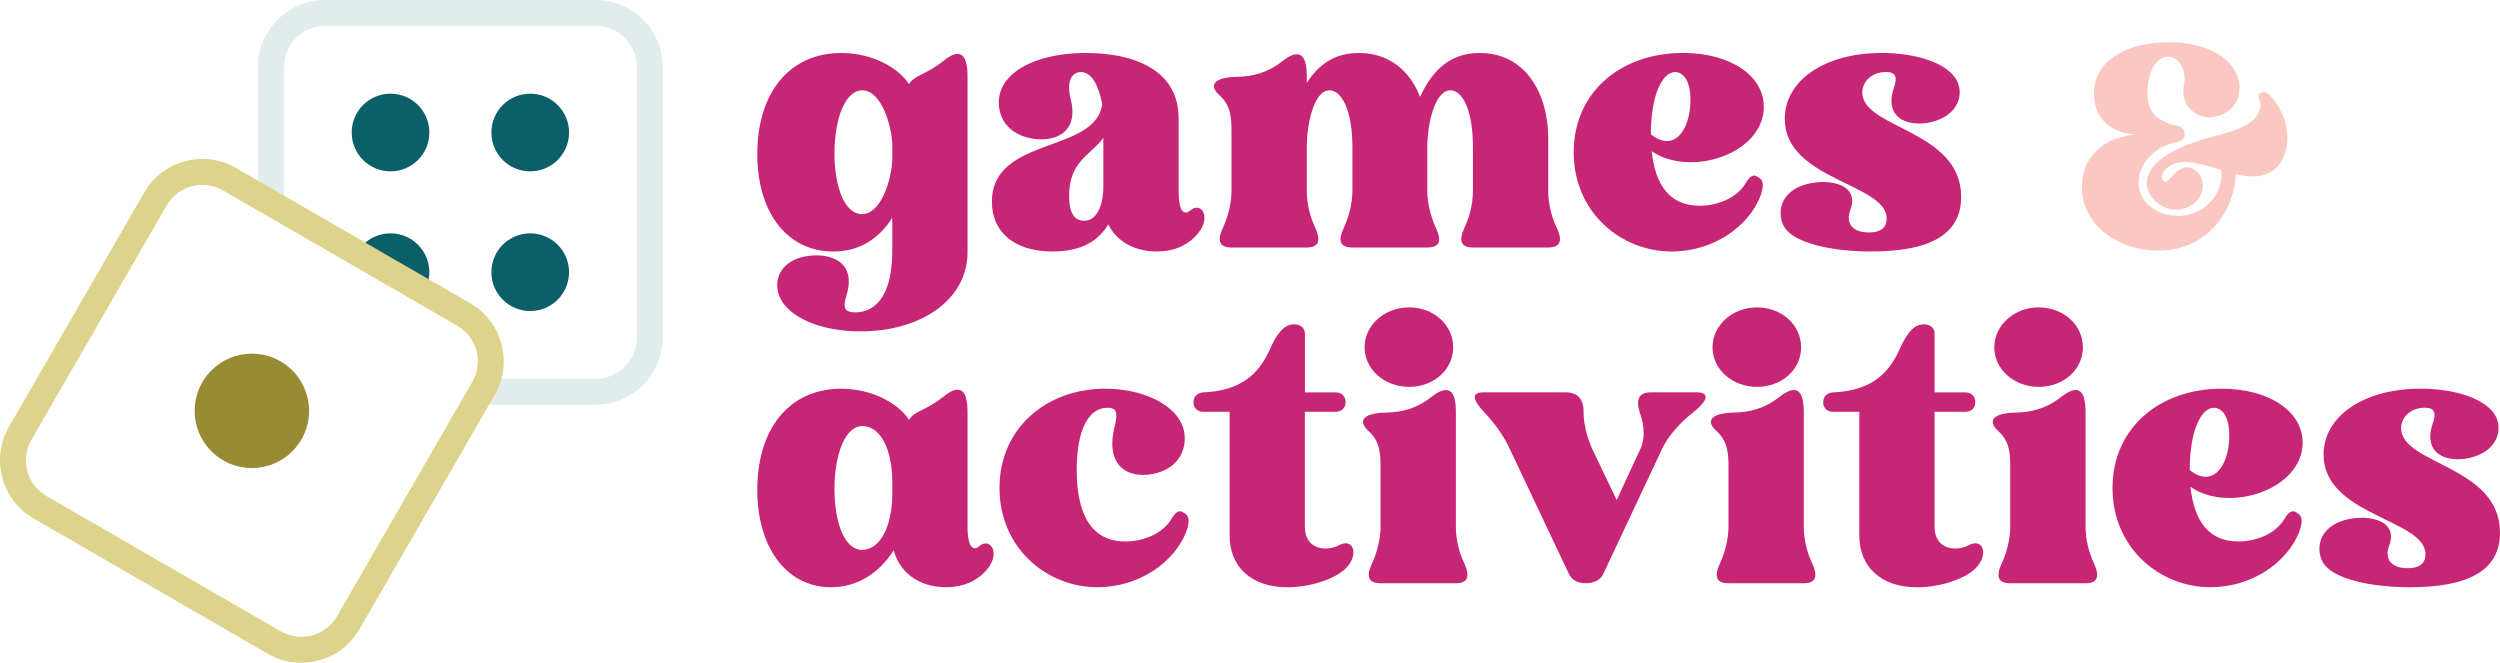
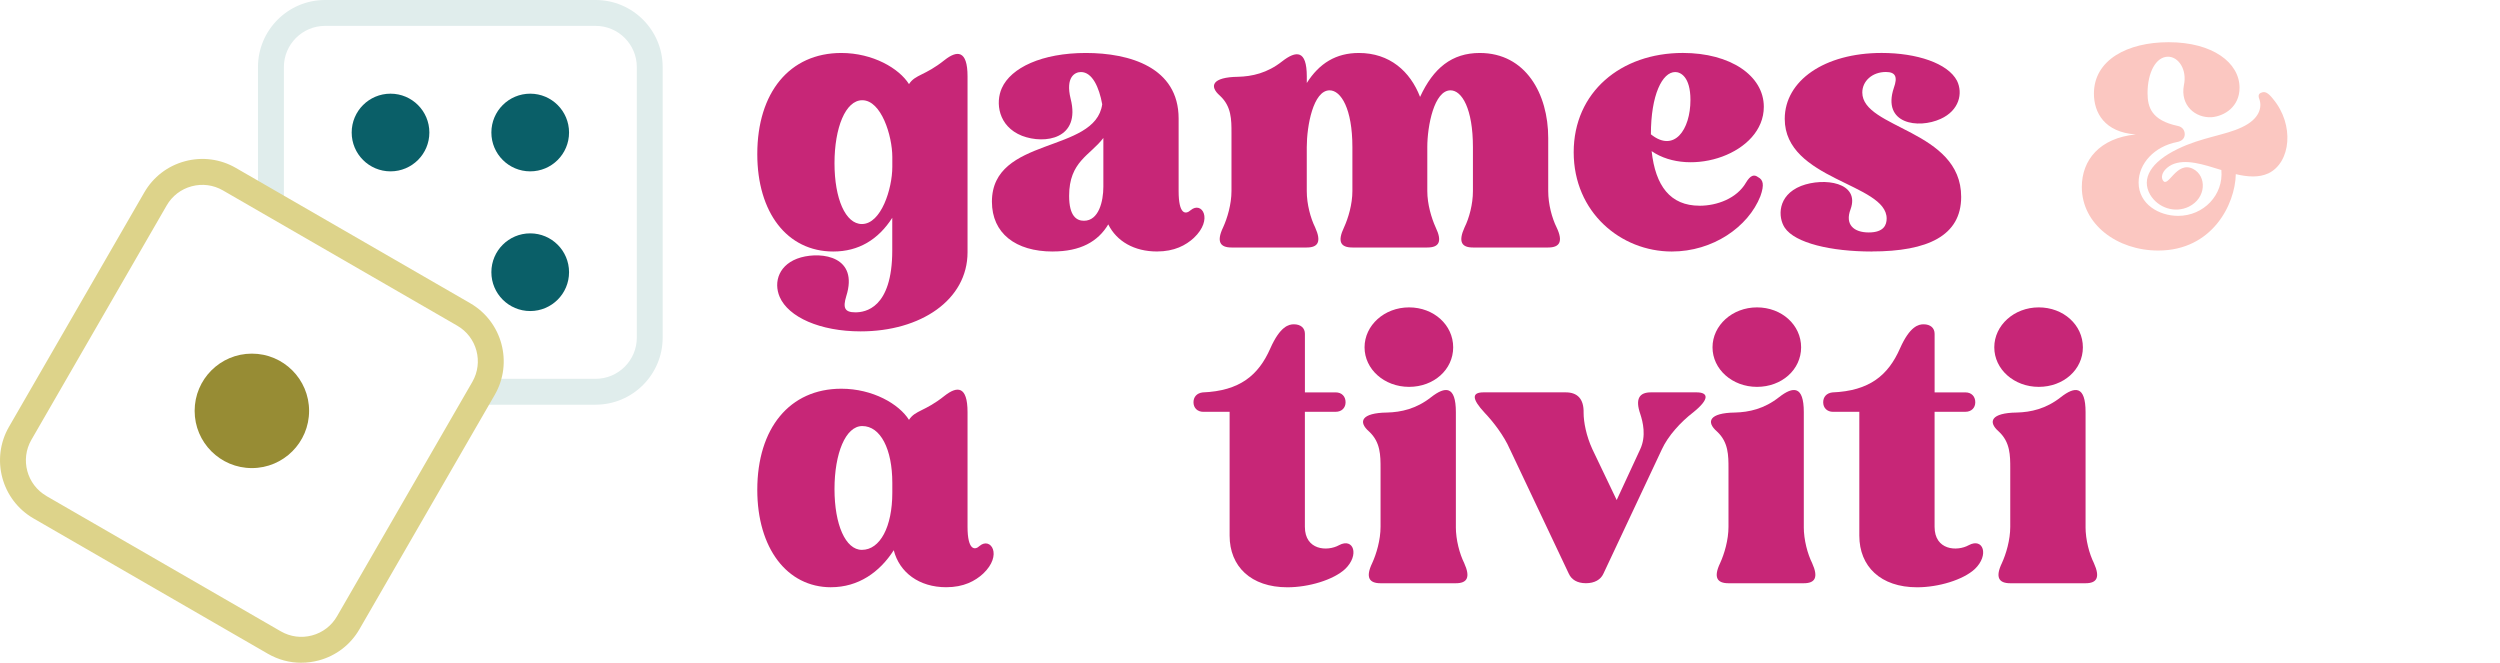
<svg xmlns="http://www.w3.org/2000/svg" id="Layer_1" data-name="Layer 1" viewBox="0 0 847.07 224.56">
  <defs>
    <style> .cls-1 { fill: #0a5f68; } .cls-1, .cls-2, .cls-3, .cls-4, .cls-5, .cls-6 { stroke-width: 0px; } .cls-2 { fill: #978c34; } .cls-3 { fill: #c72677; } .cls-4 { fill: #ddd38a; } .cls-5 { fill: #fbc7c1; } .cls-6 { fill: #e0edec; } </style>
  </defs>
  <g>
-     <path class="cls-3" d="M282.36,85.22c-15.72,0-25.77-13.28-25.77-33.01,0-20.85,10.95-34.26,28.47-34.26,10.69,0,19.58,5.21,22.93,10.55,2.19-3.35,5.28-2.73,12.11-8.19,4.12-3.23,7.73-3.48,7.73,5.58v59.58c0,16.14-15.85,26.81-36.21,26.81-13.79,0-24.48-4.84-27.44-11.67-2.19-5.09-.26-11.29,7.22-13.4,7.22-1.99,19.58-.25,15.33,13.16-1.16,3.85-.64,5.46,3.09,5.46,3.22,0,12.5-1.24,12.5-20.98v-11.05c-4.77,7.45-11.47,11.42-19.97,11.42ZM302.34,53.2v-3.35c0-7.2-3.74-19.24-10.18-19.24-5.67,0-9.41,9.31-9.41,21.35s3.74,20.6,9.28,20.6c6.57,0,10.31-12.04,10.31-19.36Z" />
+     <path class="cls-3" d="M282.36,85.22c-15.72,0-25.77-13.28-25.77-33.01,0-20.85,10.95-34.26,28.47-34.26,10.69,0,19.58,5.21,22.93,10.55,2.19-3.35,5.28-2.73,12.11-8.19,4.12-3.23,7.73-3.48,7.73,5.58v59.58c0,16.14-15.85,26.81-36.21,26.81-13.79,0-24.48-4.84-27.44-11.67-2.19-5.09-.26-11.29,7.22-13.4,7.22-1.99,19.58-.25,15.33,13.16-1.16,3.85-.64,5.46,3.09,5.46,3.22,0,12.5-1.24,12.5-20.98v-11.05c-4.77,7.45-11.47,11.42-19.97,11.42ZM302.34,53.2c0-7.2-3.74-19.24-10.18-19.24-5.67,0-9.41,9.31-9.41,21.35s3.74,20.6,9.28,20.6c6.57,0,10.31-12.04,10.31-19.36Z" />
    <path class="cls-3" d="M356.71,85.22c-12.63,0-20.62-6.21-20.62-16.88,0-22.22,35.05-16.26,37.37-33.01-1.03-5.71-3.35-10.92-7.22-10.92-2.06,0-5.28,1.74-3.48,9.06,3.48,13.65-8.76,15.51-16.49,12.54-8.12-3.23-9.02-11.29-6.83-16.14,3.09-6.95,13.66-11.92,28.47-11.92s31.44,4.84,31.44,22.22v24.57c0,7.94,2.32,8.07,4.12,6.45,3.74-3.1,7.73,3.1,1.03,9.43-2.71,2.48-6.57,4.59-12.5,4.59-7.73,0-13.66-3.48-16.49-9.18-3.48,5.83-9.41,9.18-18.81,9.18ZM362.25,66.36c0,6.95,2.58,8.44,5.03,8.44,5.02,0,6.57-6.58,6.57-11.54v-16.51c-4.51,5.96-11.6,7.94-11.6,19.61Z" />
    <path class="cls-3" d="M442.77,28.13c4.25-6.7,9.92-10.18,17.65-10.18,10.44,0,17.39,6.21,20.74,14.89,4.51-9.81,10.82-14.89,20.23-14.89,15.59,0,23.19,13.9,23.19,28.79v18c0,4.47,1.29,9.18,2.83,12.29,2.32,4.84,1.03,6.83-2.83,6.83h-25.51c-3.87,0-5.03-1.99-2.83-6.83,1.55-3.1,2.83-7.82,2.83-12.29v-14.89c0-13.03-3.74-19.24-7.6-19.24-5.54,0-7.86,12.04-7.86,19.24v14.89c0,4.47,1.42,9.18,2.83,12.29,2.32,4.84,1.16,6.83-2.83,6.83h-25.38c-3.99,0-5.15-1.99-2.83-6.83,1.42-3.1,2.83-7.82,2.83-12.29v-14.89c0-13.03-3.87-19.24-7.73-19.24-5.54,0-7.73,12.04-7.73,19.24v14.89c0,4.47,1.29,9.18,2.83,12.29,2.19,4.84,1.03,6.83-2.83,6.83h-25.51c-3.87,0-5.15-1.99-2.83-6.83,1.42-3.1,2.83-7.82,2.83-12.29v-19.73c0-4.47,0-8.94-3.87-12.54-3.87-3.35-2.58-6.33,6.06-6.45,4.77-.12,9.92-1.24,14.95-5.21,4.77-3.72,8.38-3.97,8.38,5.09v2.23Z" />
    <path class="cls-3" d="M575.86,69.71c5.93,0,12.63-2.48,15.72-7.82,1.55-2.61,2.83-2.85,4.12-1.86,1.68.87,2.19,2.48.77,6.45-4.12,10.43-16.11,18.74-30.02,18.74-17.27,0-33.24-13.28-33.24-33.64s15.98-33.64,36.98-33.64c16.11,0,27.44,7.7,27.44,18.25,0,15.89-24.87,24.08-38.01,15.02,1.29,11.79,6.31,18.49,16.23,18.49ZM567.62,24.41c-4.38,0-8.25,7.7-8.25,21.1,7.86,6.33,13.4-1.49,13.4-11.67,0-7.82-3.35-9.43-5.15-9.43Z" />
    <path class="cls-3" d="M634.23,85.22c-13.79,0-26.03-2.85-29.51-8.07-2.32-3.48-2.58-10.92,5.54-14.15,7.73-2.98,20.1-1.24,16.75,7.94-1.93,5.09,1.03,7.82,6.18,7.82s6.06-2.61,6.06-4.72c0-11.92-34.53-13.03-34.53-33.76,0-12.91,13.4-22.34,32.86-22.34,11.85,0,22.42,3.48,25.51,9.43,2.06,4.22.77,10.05-5.54,12.91-7.6,3.48-19.97,1.74-15.85-10.55,1.29-3.6.64-5.34-2.71-5.34-4.64,0-7.99,3.1-7.99,6.95,0,12.29,33.5,12.66,33.5,35.37,0,13.16-11.34,18.49-30.28,18.49Z" />
    <path class="cls-5" d="M768.59,58.73c-3.22,1.51-7.04,1.22-11.04.28-.2,10.26-8.01,25.88-26.28,25.88-13.87,0-25.89-8.85-25.89-21.55,0-9.04,5.96-16.56,18.27-17.79-10.65-.75-14.17-7.44-14.17-13.84,0-11.39,11.33-17.41,25.3-17.41,14.95,0,24.04,6.96,24.04,15.44,0,6.4-5.08,9.6-9.48,9.98-5.47.28-10.65-3.95-9.38-10.82,1.17-5.36-1.86-9.69-5.37-9.69-4.1,0-6.94,5.36-6.94,12.33,0,4.8,1.37,9.22,10.16,11.11,1.56.28,2.44,1.41,2.44,2.82s-.98,2.35-2.54,2.64c-7.82,1.51-13.09,7.34-13.09,13.74,0,7.34,6.94,11.29,13.38,11.29,8.7,0,15.44-7.15,14.66-15.53-6.06-1.88-12.21-3.95-16.8-1.79-2.44,1.22-4.01,3.48-3.03,5.27,1.76,2.92,4.59-6.78,10.26-3.86,4.69,2.45,4.5,9.88-1.46,12.8-4.69,2.26-10.36.47-13.09-4.05-3.13-5.46.2-11.11,9.38-15.53,8.11-3.95,16.02-4.61,21.69-7.34,6.06-2.82,6.84-6.78,5.96-9.41-.59-1.41-.2-2.07.78-2.35.98-.38,2.05-.09,3.81,2.16,7.33,8.75,6.06,21.55-1.56,25.22Z" />
    <path class="cls-3" d="M281.59,198.98c-14.95,0-25-13.28-25-33.01,0-20.85,10.95-34.26,28.47-34.26,10.69,0,19.58,5.21,22.93,10.55,2.19-3.35,5.28-2.73,12.11-8.19,4.12-3.23,7.73-3.48,7.73,5.58v38.85c0,7.94,2.45,8.07,4.12,6.45,3.74-3.1,7.86,3.1,1.16,9.43-2.71,2.48-6.57,4.59-12.5,4.59-9.15,0-15.85-4.96-17.78-12.54-4.77,7.45-11.98,12.54-21.26,12.54ZM302.34,166.95v-3.35c0-11.42-3.99-19.24-10.18-19.24-5.67,0-9.41,9.31-9.41,21.35s3.74,20.6,9.28,20.6c6.18,0,10.31-7.82,10.31-19.36Z" />
-     <path class="cls-3" d="M375.26,138.16c-6.57,0-10.44,7.7-10.44,21.1,0,15.27,5.15,24.2,16.49,24.2,5.93,0,12.63-2.48,15.72-7.82,1.55-2.61,2.83-2.85,4.12-1.86,1.67.87,2.19,2.48.77,6.45-4.12,10.43-16.11,18.74-30.02,18.74-17.27,0-33.24-13.28-33.24-33.63s15.98-33.64,35.82-33.64c12.24,0,22.81,4.96,25.9,11.92,2.19,4.84,1.42,12.91-6.83,16.13-7.6,2.98-19.97,1.12-15.85-15.39,1.16-4.47.64-6.21-2.45-6.21Z" />
    <path class="cls-3" d="M442.13,132.95h10.44c2.06,0,3.35,1.37,3.35,3.35,0,1.86-1.29,3.23-3.35,3.23h-10.44v38.97c0,7.94,7.6,8.44,11.6,6.21,4.9-2.61,6.96,3.35,2.06,8.07-3.99,3.72-12.37,6.21-19.58,6.21-12.37,0-19.58-7.07-19.58-17.5v-41.95h-8.89c-2.06,0-3.35-1.37-3.35-3.23s1.16-3.1,3.09-3.35c12.63-.5,18.94-5.83,22.93-14.89,3.35-7.57,6.31-8.19,7.99-8.19,2.32,0,3.74,1.24,3.74,3.23v19.86Z" />
    <path class="cls-3" d="M493.28,178.5c0,4.47,1.29,9.18,2.83,12.29,2.19,4.84,1.03,6.83-2.83,6.83h-25.51c-3.87,0-5.15-1.99-2.83-6.83,1.42-3.1,2.83-7.82,2.83-12.29v-19.73c0-4.47,0-8.94-3.87-12.54-3.87-3.35-2.58-6.33,6.06-6.45,4.77-.12,9.92-1.24,14.95-5.21,4.77-3.72,8.38-3.97,8.38,5.09v38.85ZM477.43,104.15c8.38,0,14.95,5.96,14.95,13.53s-6.57,13.4-14.95,13.4-15.08-5.96-15.08-13.4,6.7-13.53,15.08-13.53Z" />
    <path class="cls-3" d="M511.57,152.18c-1.93-4.47-5.54-9.18-8.5-12.29-4.51-4.84-4.38-6.95-.39-6.95h27.83c3.87,0,6.18,2.11,6.06,6.95,0,3.1.9,7.82,2.96,12.29l8.25,17.25,7.99-17.25c2.06-4.47.9-9.18,0-11.92-1.8-5.21-.26-7.32,3.61-7.32h15.46c3.87,0,4.64,2.11-1.03,6.7-4.38,3.35-8.63,8.07-10.69,12.54l-19.84,42.2c-.9,1.99-2.96,3.23-5.93,3.23s-4.9-1.24-5.8-3.23l-19.97-42.2Z" />
    <path class="cls-3" d="M611.17,178.5c0,4.47,1.29,9.18,2.83,12.29,2.19,4.84,1.03,6.83-2.83,6.83h-25.51c-3.87,0-5.15-1.99-2.83-6.83,1.42-3.1,2.83-7.82,2.83-12.29v-19.73c0-4.47,0-8.94-3.87-12.54-3.87-3.35-2.58-6.33,6.06-6.45,4.77-.12,9.92-1.24,14.95-5.21,4.77-3.72,8.38-3.97,8.38,5.09v38.85ZM595.32,104.15c8.38,0,14.95,5.96,14.95,13.53s-6.57,13.4-14.95,13.4-15.07-5.96-15.07-13.4,6.7-13.53,15.07-13.53Z" />
    <path class="cls-3" d="M655.49,132.95h10.44c2.06,0,3.35,1.37,3.35,3.35,0,1.86-1.29,3.23-3.35,3.23h-10.44v38.97c0,7.94,7.6,8.44,11.6,6.21,4.9-2.61,6.96,3.35,2.06,8.07-3.99,3.72-12.37,6.21-19.58,6.21-12.37,0-19.58-7.07-19.58-17.5v-41.95h-8.89c-2.06,0-3.35-1.37-3.35-3.23s1.16-3.1,3.09-3.35c12.63-.5,18.94-5.83,22.93-14.89,3.35-7.57,6.31-8.19,7.99-8.19,2.32,0,3.74,1.24,3.74,3.23v19.86Z" />
    <path class="cls-3" d="M706.64,178.5c0,4.47,1.29,9.18,2.83,12.29,2.19,4.84,1.03,6.83-2.83,6.83h-25.51c-3.87,0-5.15-1.99-2.83-6.83,1.42-3.1,2.83-7.82,2.83-12.29v-19.73c0-4.47,0-8.94-3.87-12.54-3.87-3.35-2.58-6.33,6.06-6.45,4.77-.12,9.92-1.24,14.95-5.21,4.77-3.72,8.38-3.97,8.38,5.09v38.85ZM690.79,104.15c8.38,0,14.95,5.96,14.95,13.53s-6.57,13.4-14.95,13.4-15.07-5.96-15.07-13.4,6.7-13.53,15.07-13.53Z" />
-     <path class="cls-3" d="M758.43,183.46c5.93,0,12.63-2.48,15.72-7.82,1.55-2.61,2.83-2.85,4.12-1.86,1.67.87,2.19,2.48.77,6.45-4.12,10.43-16.11,18.74-30.02,18.74-17.27,0-33.24-13.28-33.24-33.63s15.98-33.64,36.98-33.64c16.11,0,27.44,7.7,27.44,18.25,0,15.89-24.87,24.08-38.01,15.02,1.29,11.79,6.31,18.49,16.23,18.49ZM750.19,138.16c-4.38,0-8.25,7.7-8.25,21.1,7.86,6.33,13.4-1.49,13.4-11.67,0-7.82-3.35-9.43-5.15-9.43Z" />
-     <path class="cls-3" d="M816.8,198.98c-13.79,0-26.03-2.85-29.51-8.07-2.32-3.48-2.58-10.92,5.54-14.15,7.73-2.98,20.1-1.24,16.75,7.94-1.93,5.09,1.03,7.82,6.18,7.82s6.06-2.61,6.06-4.72c0-11.92-34.53-13.03-34.53-33.76,0-12.91,13.4-22.34,32.86-22.34,11.85,0,22.42,3.48,25.51,9.43,2.06,4.22.77,10.05-5.54,12.91-7.6,3.48-19.97,1.74-15.85-10.55,1.29-3.6.64-5.34-2.71-5.34-4.64,0-7.99,3.1-7.99,6.95,0,12.29,33.5,12.66,33.5,35.37,0,13.16-11.34,18.49-30.28,18.49Z" />
  </g>
  <g id="g3097">
    <g id="g3103">
-       <path id="path3105" class="cls-1" d="M143.71,98.81c1.12-1.94,1.76-4.18,1.76-6.58,0-7.27-5.89-13.16-13.16-13.16-4.87,0-9.12,2.65-11.39,6.58l22.79,13.16Z" />
-     </g>
+       </g>
    <g id="g3107">
      <path class="cls-6" d="M201.82,137.13h-38.35c-2.42,0-4.39-1.96-4.39-4.39s1.96-4.39,4.39-4.39h38.35c7.69,0,13.95-6.26,13.95-13.95V22.72c0-7.69-6.26-13.95-13.95-13.95h-91.68c-7.69,0-13.95,6.26-13.95,13.95v44.83c0,2.42-1.96,4.39-4.39,4.39s-4.39-1.96-4.39-4.39V22.72c0-12.53,10.19-22.72,22.72-22.72h91.68c12.53,0,22.72,10.19,22.72,22.72v91.68c0,12.53-10.19,22.72-22.72,22.72Z" />
    </g>
    <g id="g3111">
      <path id="path3113" class="cls-1" d="M166.49,44.9c0,7.27,5.89,13.16,13.16,13.16s13.16-5.89,13.16-13.16-5.89-13.16-13.16-13.16-13.16,5.89-13.16,13.16" />
    </g>
    <g id="g3115">
      <path id="path3117" class="cls-1" d="M145.48,44.9c0,7.27-5.89,13.16-13.16,13.16s-13.16-5.89-13.16-13.16,5.89-13.16,13.16-13.16,13.16,5.89,13.16,13.16" />
    </g>
    <g id="g3119">
      <path id="path3121" class="cls-1" d="M166.49,92.23c0-7.27,5.89-13.16,13.16-13.16s13.16,5.89,13.16,13.16-5.89,13.16-13.16,13.16-13.16-5.89-13.16-13.16" />
    </g>
    <g id="g3123">
      <path class="cls-4" d="M102.08,224.56c-3.94,0-7.82-1.03-11.32-3.05L11.36,175.66h0c-10.85-6.26-14.58-20.19-8.32-31.04l45.84-79.4c3.03-5.26,7.93-9.02,13.8-10.59s11.99-.76,17.24,2.27l79.4,45.84c10.85,6.27,14.58,20.19,8.32,31.04l-45.84,79.4c-3.03,5.26-7.93,9.02-13.8,10.59-1.96.52-3.94.78-5.92.78ZM15.74,168.07l79.4,45.84c3.23,1.86,6.99,2.36,10.59,1.39,3.6-.96,6.61-3.27,8.47-6.5l45.84-79.4c3.85-6.66,1.56-15.21-5.11-19.05l-79.4-45.84c-3.23-1.86-6.99-2.36-10.59-1.39-3.6.96-6.61,3.27-8.47,6.5L10.64,149.01c-3.85,6.66-1.56,15.21,5.11,19.05h0Z" />
    </g>
    <g id="g3127">
      <path id="path3129" class="cls-2" d="M104.73,139.21c0-10.71-8.68-19.39-19.39-19.39s-19.39,8.68-19.39,19.39,8.68,19.39,19.39,19.39,19.39-8.68,19.39-19.39" />
    </g>
  </g>
</svg>